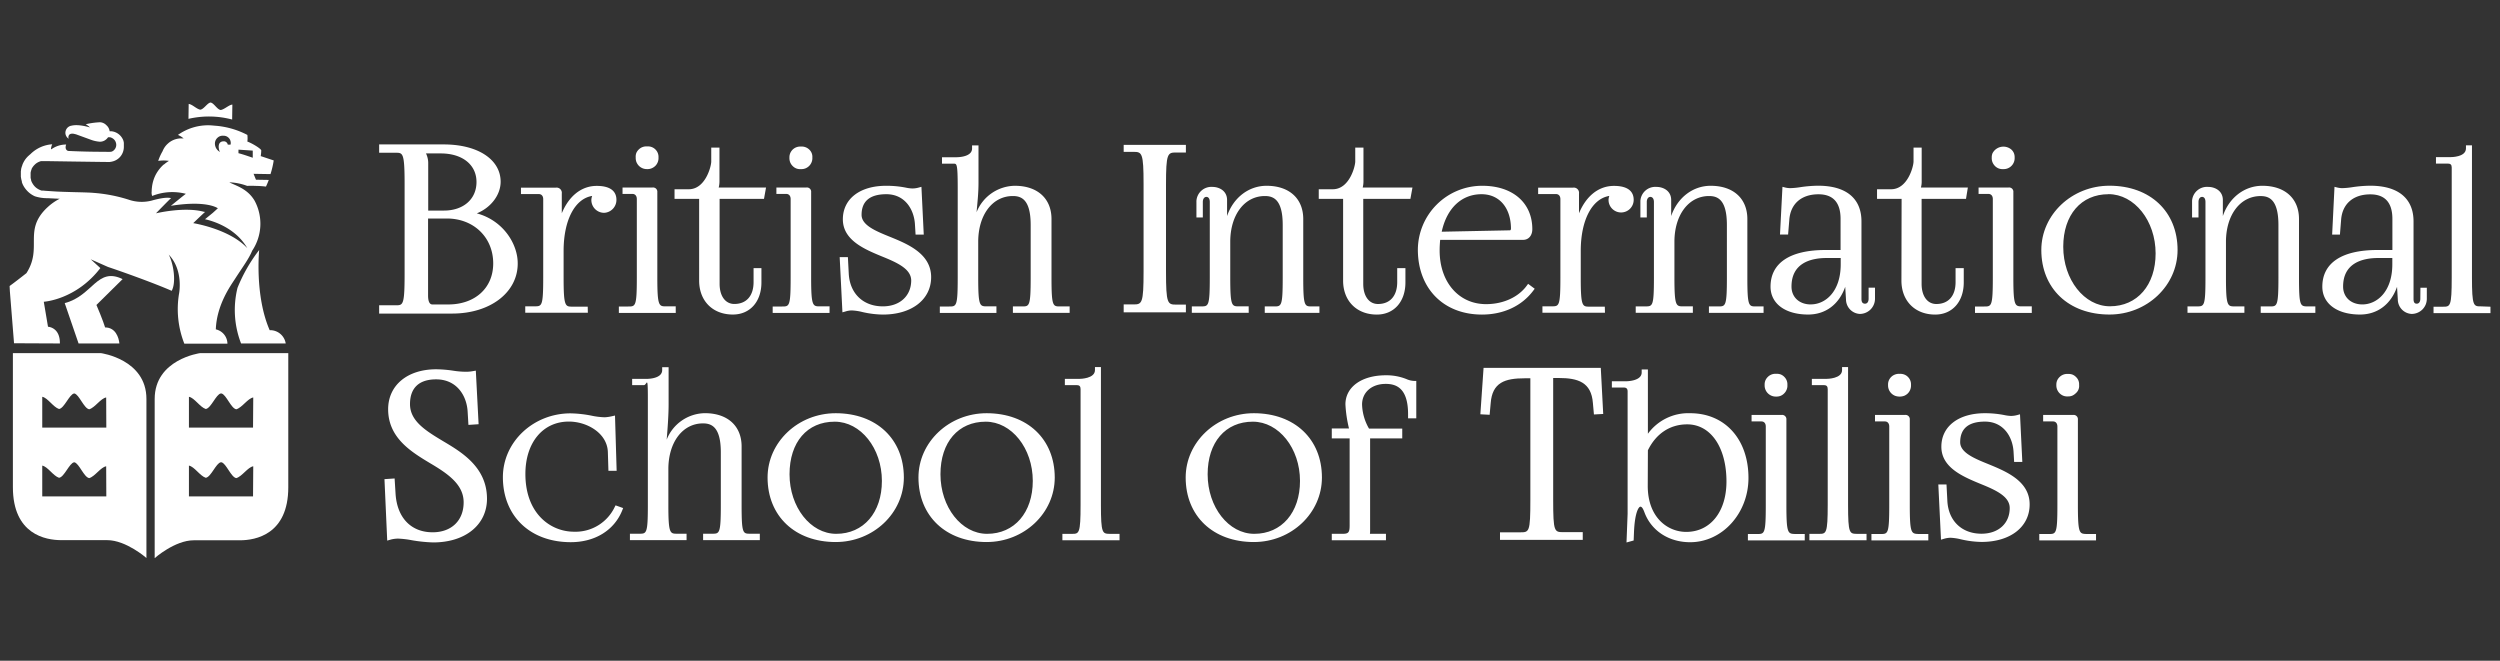
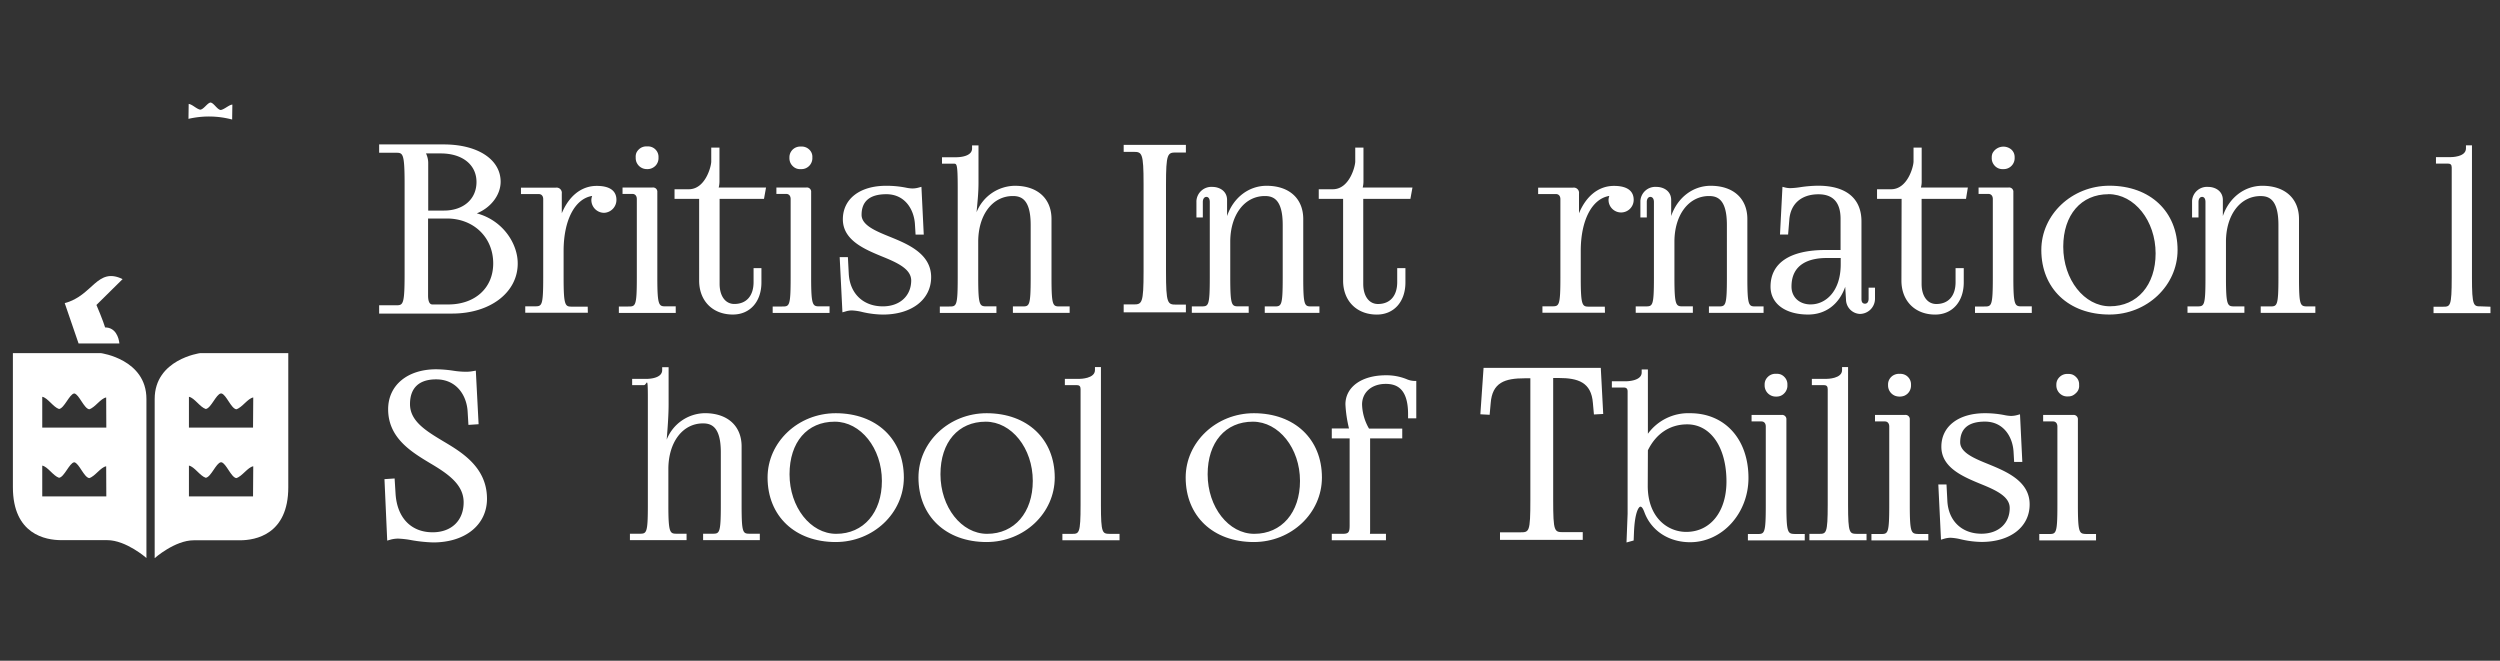
<svg xmlns="http://www.w3.org/2000/svg" id="Layer_1" data-name="Layer 1" viewBox="0 0 700 185">
  <rect x="0" y="0" width="700" height="185" fill="#333333" stroke="none" />
  <g>
    <path d="M65,33.47l.06-4.19c-1,.1-2.14,1.31-3.25,1.52-1-.1-1.94-2-2.86-2.09-.89.1-1.9,1.93-2.9,2-1.11-.25-2.18-1.48-3.22-1.61l-.06,4.18A25.31,25.31,0,0,1,65,33.47Z" fill="#fff" />
-     <path d="M72.57,70A44.61,44.61,0,0,0,66.5,80.6a25.9,25.9,0,0,0,1,15.57H80a4.4,4.4,0,0,0-4.49-3.72C71.28,82.77,72.57,70,72.57,70Z" fill="#fff" />
    <path d="M18.12,84.87,22,96.17H33.43c-.17-1.67-1.07-4.49-4-4.49C28.94,90,27.06,85.44,27,85.39l7.33-7.24C27.15,74.65,26,82.84,18.12,84.87Z" fill="#fff" />
-     <path d="M16.77,96.17c.06-4.56-3.33-4.68-3.33-4.68l-1.18-7s9-.52,15.84-9.43L25.4,72.6l4.82,2.14C34,76,43.05,79.23,48.07,81.43c1.24-2.16.65-7.25-.82-10.14,4.26,4.49,2.86,11.08,2.86,11.08a26.4,26.4,0,0,0,1.5,13.85H63.68a4.16,4.16,0,0,0-3.25-4c.25-6.93,4.22-12.33,5.38-14.14,2.18-3.39,3.83-5.54,4.8-7.88a13.6,13.6,0,0,0,.68-14c-2-3.4-5.28-4.2-7.08-5.15a15.83,15.83,0,0,1,5,1,21.3,21.3,0,0,1,2.26,0c1,0,2,.08,3,.19.3-.63.56-1.26.79-1.86l-3.59-.06L71,48.67l4.74.08a25.07,25.07,0,0,0,.9-3.83L73,43.71a10.69,10.69,0,0,0,.15-1.59c0-.44-2.52-2-3.89-2.48a7.24,7.24,0,0,0,0-1.86,23.25,23.25,0,0,0-9.3-2.6,14.71,14.71,0,0,0-1.49-.1,14.55,14.55,0,0,0-8.65,2.7,5.53,5.53,0,0,1,1.6,1A5.64,5.64,0,0,0,47.24,40l-.17.15a5.59,5.59,0,0,0-1.55,2.2v0a14,14,0,0,0-1.22,2.7,10.06,10.06,0,0,1,3,0,10.13,10.13,0,0,0-1.14.8l-.31.26v-.07l-.13.13a10.41,10.41,0,0,0-2.17,2.85,10.24,10.24,0,0,0-1,3.41,8.89,8.89,0,0,0-.08,1.15,2.7,2.7,0,0,0,.14,1.29,15.18,15.18,0,0,1,9.44-.6c0-.07-4.21,3.36-4.21,3.36C58,56,61,58.32,61,58.32L59.6,59.59l-2.2,1.8c.22.06,8.07,1.51,11.84,8.09-5-5.4-15.14-7-15.14-7s2.51-2.43,3.34-3.15h-.25c-5.45-1.55-13.52.4-13.52.4s3.79-3.91,4.25-4.27c-.3,0-1.3-.47-5.5.72A11.25,11.25,0,0,1,36,55.9a42.79,42.79,0,0,0-9.9-1.9c-.89-.09-2.91-.14-5-.19-2.24-.06-4.56-.12-6.1-.23l-2.36-.16-.58-.06h-.43a5.1,5.1,0,0,1-.9-.39l-.1-.06-.12-.07-.33-.23h0l-.24-.2a4.3,4.3,0,0,1-.68-.8,5.18,5.18,0,0,1-.48-.9l-.08-.27v-.12l-.13-.5V48.34l.05-.24.07-.25a1.9,1.9,0,0,1,.14-.4v-.11a4,4,0,0,1,.58-.89.86.86,0,0,1,.18-.2l.19-.2.15-.13a1.93,1.93,0,0,1,.28-.22,4.07,4.07,0,0,1,1-.5l.27-.09h1.41l7.85.12c5.74.08,8.85.13,9.25.12h.75l.51-.08.47-.12a4.12,4.12,0,0,0,2.6-2.31,4.32,4.32,0,0,0,.36-1.7V40a1.94,1.94,0,0,0-.07-.33v-.08a3.38,3.38,0,0,0-.11-.34v0a4,4,0,0,0-3.33-2.5H30.7a2.69,2.69,0,0,0-.92-1.7A2.64,2.64,0,0,0,28,34.23a21.53,21.53,0,0,0-4,.56,5,5,0,0,1,1.2.9s-3.11-1-5.13-.51a2,2,0,0,0-1.24.65,2.08,2.08,0,0,0-.52,1.3,1.93,1.93,0,0,0,.25,1,1.71,1.71,0,0,0,.7.71.89.89,0,0,1-.09-.64c.1-.44.41-.9,1.49-.74l.65.16,4.33,1.58a9,9,0,0,0,2.29.48,2.63,2.63,0,0,0,1.32-.32,2.85,2.85,0,0,0,1-.92h.58a2.29,2.29,0,0,1,1.28.82,2.05,2.05,0,0,1,.35.71,2,2,0,0,1,0,1.19,2.09,2.09,0,0,1-.68,1,1.53,1.53,0,0,1-.7.34,14.23,14.23,0,0,1-1.6,0c-2,0-5.39,0-10.41-.24-.73-.25-.84-1-.54-1.79a7,7,0,0,0-4.12,1.31h-.13a3.64,3.64,0,0,1,.34-1.38,9.53,9.53,0,0,0-6.14,2.8c-.18.13-.34.29-.5.43l-.19.17-.37.4-.1.12-.15.19a7.2,7.2,0,0,0-.9,1.63v.06A7.81,7.81,0,0,0,6,47l-.09.34v.12a4.13,4.13,0,0,1-.07.49v1.54l.11.67.17.64V51l.18.48a6.58,6.58,0,0,0,.9,1.48,6.76,6.76,0,0,0,2.56,2,11.2,11.2,0,0,0,3.59.53l1.94.1,1.42.06a14.92,14.92,0,0,0-3.2,2.2l-.34.31C6.44,64.58,12,69.3,7.4,76.48c-3.67,2.89-4.71,3.6-4.71,3.6l.07,1.44L3.93,96.11Zm54-54v2s-2.81-1-4-1.27v-1Zm-7-1.68a1.26,1.26,0,0,0-.16-.42,1.62,1.62,0,0,0-.32-.32,1.28,1.28,0,0,0-.42-.17,1.69,1.69,0,0,0-.45,0c-1.79.21-1.07,2.59-.89,2.86l.07.12a3,3,0,0,1-.3-.19,2.86,2.86,0,0,1-.81-.92,2.77,2.77,0,0,1-.31-1.19,2.18,2.18,0,0,1,.67-1.64,2.11,2.11,0,0,1,.76-.49A2.25,2.25,0,0,1,62.5,38a2.2,2.2,0,0,1,.91.17,2.14,2.14,0,0,1,.74.56,2,2,0,0,1,.41.84,2,2,0,0,1,0,.92,6.26,6.26,0,0,1-.75,0Z" fill="#fff" />
    <path d="M56,98.88s-12.69,1.72-12.69,12.83v44.57s5.63-5,10.95-5H67.19c4.35,0,13.53-1.62,13.53-14.84V98.88ZM70.85,139H52.9v-8.63c1.52.27,3.09,2.89,4.71,3.41,1.46-.17,2.89-4.12,4.21-4.34H62c1.33.26,2.69,4.23,4.17,4.43,1.63-.48,3.23-3.08,4.74-3.31Zm0-19.27H52.9V111.1c1.52.27,3.09,2.9,4.71,3.42,1.46-.18,2.89-4.12,4.21-4.35H62c1.33.25,2.69,4.23,4.17,4.43,1.63-.48,3.23-3.08,4.74-3.31Z" fill="#fff" />
    <path d="M28.29,98.88H3.61v37.54c0,13.22,9.18,14.82,13.54,14.82H30c5.32,0,11,5,11,5V111.71C41,100.6,28.29,98.88,28.29,98.88ZM29.77,139H11.83v-8.63c1.51.27,3.08,2.89,4.7,3.41,1.46-.17,2.89-4.12,4.22-4.34h.07c1.33.26,2.69,4.23,4.17,4.43,1.62-.48,3.22-3.08,4.74-3.31Zm0-19.27H11.83V111.1c1.51.27,3.08,2.9,4.7,3.42,1.46-.18,2.89-4.12,4.22-4.35h.07c1.33.25,2.69,4.23,4.17,4.43,1.62-.48,3.22-3.08,4.74-3.31Z" fill="#fff" />
    <path d="M164.56,85.86h-4.28c-2,0-2.47,0-2.47-8.09V70.26c0-8.63,3.16-14.62,8-15.4a3.41,3.41,0,0,0-.23,1.14,3.58,3.58,0,0,0,3.57,3.59h0a3.61,3.61,0,0,0,3.45-3.66c0-1.8-1-3.88-5.52-3.88-4.27,0-7.76,2.8-9.78,7.67V54.2a1.52,1.52,0,0,0-.06-.67,1.58,1.58,0,0,0-.36-.58,1.44,1.44,0,0,0-.58-.35,1.39,1.39,0,0,0-.67-.06h-9.76v1.8h5c.75,0,1.23.54,1.23,1.42V77.69c0,8.08-.37,8.08-2.4,8.08h-2.63v1.8H164.6Z" fill="#fff" />
    <path d="M181.2,47.35a3,3,0,0,0,1.25-.22,3.16,3.16,0,0,0,1.06-.7,3.1,3.1,0,0,0,.68-1.07,3.17,3.17,0,0,0,.19-1.26A2.94,2.94,0,0,0,181.2,41a3.08,3.08,0,0,0-1.24.16,3,3,0,0,0-1.08.67,3.09,3.09,0,0,0-.71,1A3,3,0,0,0,178,44.1a3.25,3.25,0,0,0,.2,1.27,3.31,3.31,0,0,0,.7,1.07,3.14,3.14,0,0,0,2.3.91Z" fill="#fff" />
    <path d="M189.2,85.78h-2.69c-2,0-2.46,0-2.46-8.08V53.82a1.19,1.19,0,0,0-.06-.53,1.17,1.17,0,0,0-.73-.73,1.19,1.19,0,0,0-.53-.06h-8.42v1.8h2.77c.76,0,1.23.55,1.23,1.43v22c0,8.09-.37,8.09-2.4,8.09h-2.63v1.8h15.93Z" fill="#fff" />
    <path d="M201.45,50.65V41.33h-2.3v3.89c0,1.37-1.64,7.77-6.28,7.77h-4v2.69h6.89V78.56c0,5.7,3.79,9.51,9.44,9.51,4.79,0,8-3.59,8-9v-4H211V79c0,3.83-2,6.11-5.39,6.11-2.5,0-4.12-2.21-4.12-5.63V55.69h12.43l.57-3.19H201.24A7.2,7.2,0,0,0,201.45,50.65Z" fill="#fff" />
    <path d="M224.28,47.35a3,3,0,0,0,1.26-.21,3.09,3.09,0,0,0,1.73-1.78,3,3,0,0,0,.19-1.26,2.75,2.75,0,0,0-.88-2.23,3,3,0,0,0-2.3-.83,3.08,3.08,0,0,0-1.24.17,3,3,0,0,0-2,2.94,3.25,3.25,0,0,0,.2,1.27,3.08,3.08,0,0,0,.71,1.07,2.92,2.92,0,0,0,1.07.7A3,3,0,0,0,224.28,47.35Z" fill="#fff" />
    <path d="M232.28,85.78h-2.7c-2,0-2.46,0-2.46-8.08V53.82a1.19,1.19,0,0,0-1.32-1.32h-8.41v1.8h2.76c.76,0,1.23.55,1.23,1.43v22c0,8.09-.36,8.09-2.39,8.09h-2.64v1.8h15.92Z" fill="#fff" />
    <path d="M247.2,85.78c-5.51,0-9.26-3.59-9.55-9.18l-.24-4.6h-2.3l.77,15.45.76-.21a6.42,6.42,0,0,1,1.79-.32,14.49,14.49,0,0,1,3,.44,26.74,26.74,0,0,0,5.78.72c8.08,0,13.51-4.21,13.51-10.48,0-6.59-6.63-9.29-11.48-11.27-3.93-1.59-8-3.23-8-6.17,0-3.83,2.34-5.78,6.94-5.78,5.17,0,7.73,4.21,8,8.37l.18,2.94h2.29L258,52.31l-.77.21a6.34,6.34,0,0,1-1.79.25,9.86,9.86,0,0,1-1.79-.23,28.13,28.13,0,0,0-5.49-.52C240.75,52,236,55.7,236,61.41c0,5.88,6.13,8.41,11.06,10.44,4.42,1.79,8.08,3.54,8.08,6.72C255.1,82.88,251.93,85.78,247.2,85.78Z" fill="#fff" />
    <path d="M279,85.78h-2.63c-2.05,0-2.47,0-2.47-8.08v-10c0-7.54,4-12.81,9.69-12.81,2.34,0,5,.9,5,8.09V77.71c0,8.09-.37,8.09-2.4,8.09h-2.58v1.8H299.5V85.8h-2.69c-2,0-2.39,0-2.39-8.09V61.33c0-5.75-3.94-9.31-10.27-9.31a11.7,11.7,0,0,0-10.71,7.4c.27-3.06.54-5.34.54-8.29V40.72h-1.8v.85c0,2.34-3.71,2.46-4.49,2.46h-3.93v1.8h3.31c.82,0,1.09,0,1.09,6.81V77.73c0,8.09-.36,8.09-2.39,8.09h-2.62v1.8H279Z" fill="#fff" />
    <path d="M349.63,85.78h-2.69c-2.05,0-2.47,0-2.47-8.08v-10c0-7.54,4-12.81,9.69-12.81,2.33,0,5,.9,5,8.09V77.71c0,8.09-.36,8.09-2.4,8.09h-2.63v1.8h15.31V85.8H367.3c-2,0-2.39,0-2.39-8.09V61.33c0-5.75-3.94-9.31-10.27-9.31-5,0-9.32,3.33-11.06,8.48V56c0-2.53-2.14-3.67-4.15-3.67A4.19,4.19,0,0,0,335,56.27a2.72,2.72,0,0,0,0,.28v4.34h1.79V56.55c0-.85.41-1.42,1-1.42s.95.53.95,1.42V77.71c0,8.08-.37,8.08-2.4,8.08h-2.63v1.8h15.93Z" fill="#fff" />
    <path d="M376.07,78.57c0,5.69,3.8,9.51,9.45,9.51,4.78,0,8-3.59,8-9v-4h-2.3V79c0,3.84-2,6.12-5.39,6.12-2.5,0-4.12-2.21-4.12-5.63V55.69h13.2l.58-3.19H381.56a7.2,7.2,0,0,0,.21-1.85V41.33h-2.3v3.88c0,1.38-1.64,7.78-6.28,7.78h-3.94v2.69h6.82Z" fill="#fff" />
-     <path d="M429.34,81.35l.38-.5-1.85-1.38-.37.51c-2.37,3.25-6.63,5.18-11.4,5.18-7.65,0-13-6.17-13-15q0-1.5.15-3h23.23c1.54,0,2.57-1.22,2.57-3,0-7.37-5.49-12.14-14-12.14A18,18,0,0,0,397,69.88c0,10.89,7.18,18.2,17.95,18.2C420.94,88.08,426.11,85.69,429.34,81.35Zm-6.61-16.86-19.05.39c1.43-6.59,5.56-10.5,11.15-10.5,5,0,8.24,3.82,8.24,9.71C423,64.46,422.88,64.49,422.73,64.49Z" fill="#fff" />
    <path d="M449.35,85.86h-4.28c-2,0-2.46,0-2.46-8.09V70.26c0-8.63,3.16-14.62,8-15.4a3.4,3.4,0,0,0-.22,1.14,3.51,3.51,0,0,0,1.05,2.48,3.59,3.59,0,0,0,1.16.76,3.48,3.48,0,0,0,1.35.25,3.52,3.52,0,0,0,3.48-3.56c0-1.8-1-3.88-5.52-3.88-4.28,0-7.77,2.8-9.79,7.67V54.2a1.52,1.52,0,0,0-.06-.67,1.48,1.48,0,0,0-.93-.93,1.43,1.43,0,0,0-.68-.06h-9.77v1.8h5c.76,0,1.23.54,1.23,1.42V77.69c0,8.08-.37,8.08-2.4,8.08h-2.63v1.8h17.51Z" fill="#fff" />
    <path d="M474,85.78h-2.7c-2,0-2.46,0-2.46-8.08v-10c0-7.54,4-12.81,9.69-12.81,2.33,0,5,.9,5,8.09V77.71c0,8.09-.37,8.09-2.41,8.09H478.5v1.8h15.3V85.8h-2.14c-2,0-2.4,0-2.4-8.09V61.33c0-5.75-3.93-9.31-10.27-9.31-5,0-9.32,3.33-11.06,8.48V56c0-2.53-2.15-3.67-4.15-3.67a4.19,4.19,0,0,0-4.47,3.89c0,.11,0,.22,0,.33v4.34h1.79V56.55c0-.85.41-1.42,1-1.42s1,.53,1,1.42V77.71c0,8.08-.36,8.08-2.4,8.08H458v1.8h16Z" fill="#fff" />
    <path d="M525,83.66V80.55h-1.79v3.11c0,.85-.39,1.37-1,1.37-.41,0-1-.14-1-1.3V62c0-6.45-4.3-10-12.13-10a35.73,35.73,0,0,0-5.06.42,22.06,22.06,0,0,1-2.69.26,6.28,6.28,0,0,1-1.5-.18l-.74-.19-.69,13.36h2.27l.33-4c.28-4.55,3.34-7.27,8.18-7.27,4.1,0,6.18,2.32,6.18,6.88V70h-4.19c-10,0-15.42,3.64-15.42,10.27,0,4.75,4.13,7.8,10.54,7.8,4.88,0,8.65-2.85,10.37-7.76l.22,3.59a4.08,4.08,0,0,0,3.87,4A4.26,4.26,0,0,0,525,83.66Zm-18,1.58c-3.15,0-5.38-2-5.38-5,0-6.59,5.38-8,9.87-8h3.91V74c0,7.71-4.33,11.23-8.36,11.23Z" fill="#fff" />
    <path d="M532.4,78.57c0,5.69,3.8,9.51,9.45,9.51,4.78,0,8-3.59,8-9v-4h-2.29V79c0,3.84-2,6.12-5.39,6.12-2.5,0-4.12-2.21-4.12-5.63V55.69h12.43L551,52.5H537.86a6.41,6.41,0,0,0,.21-1.85V41.33h-2.28v3.89c0,1.37-1.64,7.77-6.28,7.77h-3.94v2.69h6.88Z" fill="#fff" />
    <path d="M560.91,47.35a3,3,0,0,0,1.25-.21,3.07,3.07,0,0,0,1.94-3,3.11,3.11,0,0,0-.2-1.24,2.89,2.89,0,0,0-.69-1,3.44,3.44,0,0,0-5.3,1,2.93,2.93,0,0,0-.22,1.24,3.05,3.05,0,0,0,.2,1.27,3.31,3.31,0,0,0,.7,1.07,3,3,0,0,0,1.08.7A3.08,3.08,0,0,0,560.91,47.35Z" fill="#fff" />
    <path d="M568.9,85.78h-2.7c-2,0-2.46,0-2.46-8.08V53.82a1.19,1.19,0,0,0-.06-.53,1.31,1.31,0,0,0-.28-.45,1.18,1.18,0,0,0-.45-.28,1.19,1.19,0,0,0-.53-.06H554v1.8h2.76c.76,0,1.23.55,1.23,1.43v22c0,8.09-.37,8.09-2.4,8.09H553v1.8h15.9Z" fill="#fff" />
    <path d="M590.65,52c-10.52,0-19.08,8.08-19.08,18,0,10.78,7.66,18.07,19.08,18.07,10.51,0,19.07-8.09,19.07-18.07C609.72,59.25,602.05,52,590.65,52Zm-.28,2.36c7.27,0,13.2,7.45,13.2,16.6,0,8.86-5.13,14.8-12.79,14.8-7.18,0-13.07-7.47-13.07-16.66,0-8.93,5-14.72,12.66-14.72Z" fill="#fff" />
    <path d="M643.72,77.67V61.33c0-5.75-3.93-9.31-10.27-9.31-5,0-9.32,3.33-11.05,8.48V56c0-2.53-2.15-3.67-4.14-3.67a4.19,4.19,0,0,0-4.48,3.88c0,.11,0,.23,0,.34v4.34h1.8V56.55c0-.85.4-1.42,1-1.42s.95.53.95,1.42V77.71c0,8.08-.35,8.08-2.39,8.08H612.5v1.8h15.93v-1.8h-2.7c-2,0-2.46,0-2.46-8.08v-10c0-7.54,4-12.81,9.69-12.81,2.33,0,5,.9,5,8.09V77.71c0,8.09-.37,8.09-2.4,8.09H633v1.8h15.3V85.8h-2.1C644.08,85.78,643.72,85.78,643.72,77.67Z" fill="#fff" />
-     <path d="M677.69,83.66c0,.85-.39,1.37-1,1.37-.41,0-.9-.14-.9-1.3V62c0-6.45-4.31-10-12.13-10a35.73,35.73,0,0,0-5.06.42,22.23,22.23,0,0,1-2.7.26,6.26,6.26,0,0,1-1.49-.18l-.75-.19L653,65.69h2.18l.32-4c.28-4.55,3.34-7.27,8.19-7.27,4.1,0,6.18,2.32,6.18,6.88V70h-4.19c-10,0-15.43,3.64-15.43,10.27,0,4.75,4.14,7.8,10.55,7.8,4.88,0,8.65-2.85,10.37-7.76l.22,3.59a4.07,4.07,0,0,0,3.86,4,4.3,4.3,0,0,0,3-1.22,4.43,4.43,0,0,0,.93-1.37,4.35,4.35,0,0,0,.33-1.63V80.56h-1.79Zm-16.23,1.58c-3.15,0-5.39-2-5.39-5,0-6.59,5.39-8,9.87-8h3.91V74C669.85,81.72,665.5,85.24,661.46,85.24Z" fill="#fff" />
    <path d="M694.62,85.78c-2,0-2.47,0-2.47-8.08v-37h-1.68v.85C690.47,44,686.4,44,686,44h-3.93v1.8h3.32c.76,0,1.09.33,1.09,1.08V77.8c0,8.08-.42,8.08-2.46,8.08h-2.63v1.8h15.94v-1.8Z" fill="#fff" />
-     <path d="M172.1,142a12.15,12.15,0,0,1-11.38,6.88c-6.56,0-13.61-5.06-13.61-16.17,0-8.77,4.89-14.67,12.16-14.67,5.14,0,10.77,3.27,10.93,8.55l.16,5.24h2.3l-.46-15.48-.74.17a11.89,11.89,0,0,1-2.14.32,20.9,20.9,0,0,1-3.78-.47,33,33,0,0,0-5.78-.63c-10.45,0-18.95,8-18.95,17.87,0,10.89,7.64,18.2,19,18.2,6.81,0,12.2-3.34,14.43-8.94l.24-.61-2.12-.76Z" fill="#fff" />
    <path d="M207.65,141.36V125c0-5.74-3.94-9.31-10.27-9.31a11.68,11.68,0,0,0-10.71,7.41c.26-3.07.54-6.92.54-9.89v-10.4h-1.8v.81c0,2.35-3.71,2.47-4.48,2.47H177v1.74h3.32c.81,0,1.08-3.16,1.08,3.65v29.88c0,8.08-.36,8.08-2.39,8.08h-2.63v1.8h15.86v-1.8H189.6c-2,0-2.46,0-2.46-8.08v-10c0-7.54,4-12.81,9.69-12.81,2.33,0,5,.9,5,8.09v14.72c0,8.08-.37,8.08-2.4,8.08h-2.56v1.8h15.88v-1.8h-2.69C208,149.44,207.65,149.44,207.65,141.36Z" fill="#fff" />
    <path d="M234,115.7c-10.52,0-19.08,8.09-19.08,18,0,10.79,7.67,18.07,19.08,18.07,10.52,0,19.08-8.08,19.08-18.07C253.07,122.94,245.4,115.7,234,115.7Zm-.28,2.37c7.28,0,13.21,7.45,13.21,16.59,0,8.86-5.14,14.81-12.79,14.81-7.18,0-13.07-7.47-13.07-16.67,0-9,4.93-14.73,12.64-14.73Z" fill="#fff" />
    <path d="M276.25,115.7c-10.52,0-19.08,8.09-19.08,18,0,10.79,7.67,18.07,19.08,18.07,10.52,0,19.08-8.08,19.08-18.07C295.31,122.94,287.66,115.7,276.25,115.7Zm-.27,2.37c7.27,0,13.2,7.45,13.2,16.59,0,8.86-5.15,14.81-12.79,14.81-7.18,0-13.06-7.47-13.06-16.67,0-9,5-14.73,12.67-14.73Z" fill="#fff" />
    <path d="M308.26,141.42V102.78h-1.67v.84c0,2.4-4.07,2.47-4.49,2.47h-3.94v1.74h3.32c.75,0,1.08.34,1.08,1.1v32.46c0,8.09-.42,8.09-2.46,8.09h-2.63v1.8h16v-1.8h-2.7C308.69,149.44,308.26,149.44,308.26,141.42Z" fill="#fff" />
    <path d="M351.07,115.7c-10.52,0-19.08,8.09-19.08,18,0,10.79,7.66,18.07,19.08,18.07,10.51,0,19.07-8.08,19.07-18.07C370.14,122.94,362.48,115.7,351.07,115.7Zm-.28,2.37c7.28,0,13.21,7.45,13.21,16.59,0,8.86-5.15,14.81-12.8,14.81-7.18,0-13.06-7.47-13.06-16.67C338.14,123.85,343.11,118.07,350.79,118.07Z" fill="#fff" />
    <path d="M393.82,106.15a14.91,14.91,0,0,0-5.79-1.07c-6.76,0-11.31,3.27-11.31,8.15a35.73,35.73,0,0,0,1,6.74H372.9v2.79h5v24.31c0,2-.3,2.4-2,2.4h-3v1.8h15.17v-1.8h-4.49a6,6,0,0,0,.05-.95V122.76h9V120h-9.31a14.18,14.18,0,0,1-1.94-6.74c0-3.4,2.69-5.77,6.6-5.77,2.69,0,6.28.89,6.28,8.46v1.18h2.3V106.66H396A5.89,5.89,0,0,1,393.82,106.15Z" fill="#fff" />
    <path d="M314.63,42.52h2.75c2.38,0,2.82.28,2.82,9V76.06c0,8.9-.44,9.18-2.82,9.18h-2.75v2.21h17.42V85.29h-2.76c-2.36,0-2.81-.29-2.81-9.18V51.7c0-8.74.45-9,2.81-9h2.76V40.56H314.63Z" fill="#fff" />
    <path d="M133.51,59.74c4-1.62,6.67-5.2,6.67-8.85,0-6.24-6.4-10.45-15.91-10.45H106.16v2.33h4.65c2,0,2.48,0,2.48,8.81V76.66c0,8.82-.43,8.82-2.48,8.82h-4.65V87.8h20.46c10.63,0,18.34-5.9,18.34-14C145,68.41,141,61.77,133.51,59.74Zm-8.41,1.44c7.53,0,13,5.28,13,12.58,0,6.87-5.07,11.49-12.62,11.49h-4.41c-1,0-1.21-1.36-1.21-2.5V61.18Zm-5.71-18-.11-.22h4.14c6,0,10,3.13,10,8s-3.75,8-9.11,8H119.9V45.79a6.16,6.16,0,0,0-.51-2.58Z" fill="#fff" />
    <path d="M124.16,123.58c-4.81-2.89-9.36-5.62-9.36-10.42,0-4.54,2.53-6.94,7.31-6.94,5.82,0,8.64,4.62,8.84,9.21l.21,3.54,2.85-.19-.78-15-1,.17a10.3,10.3,0,0,1-2,.14,23.56,23.56,0,0,1-3.35-.3,34.32,34.32,0,0,0-4.75-.39c-8.07,0-13.45,4.49-13.45,11.19,0,8.08,6.58,12,11.87,15.18,5.08,3,9.27,6,9.27,10.88,0,5.1-3.41,8.39-8.68,8.39-6,0-9.87-4-10.37-10.58l-.28-4.49-2.84.19.77,17.21,1-.29a8.38,8.38,0,0,1,2-.27,25.21,25.21,0,0,1,3.87.45,41.65,41.65,0,0,0,6,.62c9,0,15.07-4.93,15.07-12.25C136.34,130.84,129.31,126.64,124.16,123.58Z" fill="#fff" />
    <path d="M448.22,103H415.4l-.9,13,2.6.14.29-3.22c.43-5.85,4-7,9.56-7h1.55V140c0,9.05-.32,9.05-2.89,9.05H420v2.12h23.17V149h-5.39c-2.55,0-2.89,0-2.89-9.05V105.84h1.56c5.39,0,9.12,1.19,9.56,7l.29,3.21,2.6-.14Z" fill="#fff" />
    <path d="M473.24,115.7a14,14,0,0,0-11.83,5.75v-18h-1.74v.84c0,2.4-4.06,2.47-4.48,2.47h-3.87v1.75h3.32c.75,0,1.09.33,1.09,1.09v34.29l-.31,8,2-.55.09-2.18c.23-6,1.42-7.29,1.79-7.29s.69.39,1.1,1.47c1.89,5.23,6.82,8.48,12.84,8.48,9,0,16.33-8.09,16.33-18C489.57,123,483,115.7,473.24,115.7Zm-11.83,10.38c2.3-4.69,6.2-7.26,11-7.26,6.58,0,11,6.42,11,16,0,8.44-4.49,14.11-11.27,14.11-5.17,0-10.77-4-10.77-12.87Z" fill="#fff" />
    <path d="M494.1,107.79a3.06,3.06,0,0,0,.21,1.27,3.12,3.12,0,0,0,1.77,1.77,3.06,3.06,0,0,0,1.27.21,3,3,0,0,0,1.25-.22,2.92,2.92,0,0,0,1-.7,3,3,0,0,0,.68-1.07,2.85,2.85,0,0,0,.19-1.26,2.91,2.91,0,0,0-.88-2.28,2.86,2.86,0,0,0-1-.67,3.08,3.08,0,0,0-1.24-.17,3,3,0,0,0-2.32.83,3.09,3.09,0,0,0-.71,1A3,3,0,0,0,494.1,107.79Z" fill="#fff" />
    <path d="M500.19,141.42V117.51a1.19,1.19,0,0,0-.06-.53,1.2,1.2,0,0,0-1.28-.8h-8.41V118h2.76c.76,0,1.22.55,1.22,1.43v22c0,8.09-.36,8.09-2.39,8.09h-2.62v1.8h15.92v-1.8h-2.7C500.61,149.44,500.19,149.44,500.19,141.42Z" fill="#fff" />
    <path d="M517.46,141.42V102.78h-1.68v.84c0,2.4-4.06,2.47-4.53,2.47h-3.93v1.74h3.35c.75,0,1.09.34,1.09,1.1v32.46c0,8.09-.43,8.09-2.47,8.09h-2.66v1.8h16v-1.8h-2.69C517.89,149.44,517.46,149.44,517.46,141.42Z" fill="#fff" />
    <path d="M528.66,107.79a3.06,3.06,0,0,0,.21,1.27,3.12,3.12,0,0,0,1.77,1.77,3.76,3.76,0,0,0,2.52,0,3.22,3.22,0,0,0,1.05-.7,3.11,3.11,0,0,0,.87-2.33,2.91,2.91,0,0,0-.88-2.28,2.81,2.81,0,0,0-1.06-.67,3,3,0,0,0-1.23-.17,3,3,0,0,0-1.25.17,3,3,0,0,0-1.78,1.66A2.93,2.93,0,0,0,528.66,107.79Z" fill="#fff" />
    <path d="M534.74,141.42V117.51a1.19,1.19,0,0,0-.06-.53,1.2,1.2,0,0,0-1.28-.8H525V118h2.76c.76,0,1.23.55,1.23,1.43v22c0,8.09-.37,8.09-2.4,8.09H524v1.8h15.93v-1.8h-2.69C535.17,149.44,534.74,149.44,534.74,141.42Z" fill="#fff" />
    <path d="M556.85,130c-3.94-1.59-8-3.24-8-6.17,0-3.83,2.33-5.78,6.94-5.78,5.16,0,7.72,4.2,8,8.36l.17,2.94h2.29L565.6,116l-.75.21a6.86,6.86,0,0,1-1.8.25,10.83,10.83,0,0,1-1.79-.23,28,28,0,0,0-5.48-.53c-7.41,0-12.2,3.69-12.2,9.38,0,5.9,6.14,8.42,11.06,10.45,4.42,1.79,8.08,3.54,8.08,6.72,0,4.32-3.18,7.19-7.9,7.19-5.52,0-9.27-3.6-9.56-9.19l-.24-4.6h-2.29l.75,15.46.77-.23a7.3,7.3,0,0,1,1.8-.31,14.49,14.49,0,0,1,3,.44,26.92,26.92,0,0,0,5.79.73c8.07,0,13.46-4.22,13.46-10.49C568.33,134.7,561.7,132,556.85,130Z" fill="#fff" />
    <path d="M582.15,107.79a2.91,2.91,0,0,0-.19-1.24,2.76,2.76,0,0,0-.69-1,2.84,2.84,0,0,0-1-.67,3.08,3.08,0,0,0-1.24-.17,3,3,0,0,0-2.32.83,3.09,3.09,0,0,0-.71,1,2.93,2.93,0,0,0-.22,1.24,3.06,3.06,0,0,0,.21,1.27,3.12,3.12,0,0,0,1.77,1.77A3.09,3.09,0,0,0,579,111a3,3,0,0,0,1.25-.22,3.47,3.47,0,0,0,1-.7,2.65,2.65,0,0,0,.9-2.29Z" fill="#fff" />
    <path d="M581.81,141.42V117.51a1.19,1.19,0,0,0-.06-.53,1,1,0,0,0-.28-.45,1.13,1.13,0,0,0-.45-.29,1.19,1.19,0,0,0-.53-.06h-8.41V118h2.77c.75,0,1.22.55,1.22,1.43v22c0,8.09-.36,8.09-2.4,8.09H571v1.8h15.89v-1.8H584.2C582.23,149.44,581.81,149.44,581.81,141.42Z" fill="#fff" />
  </g>
</svg>